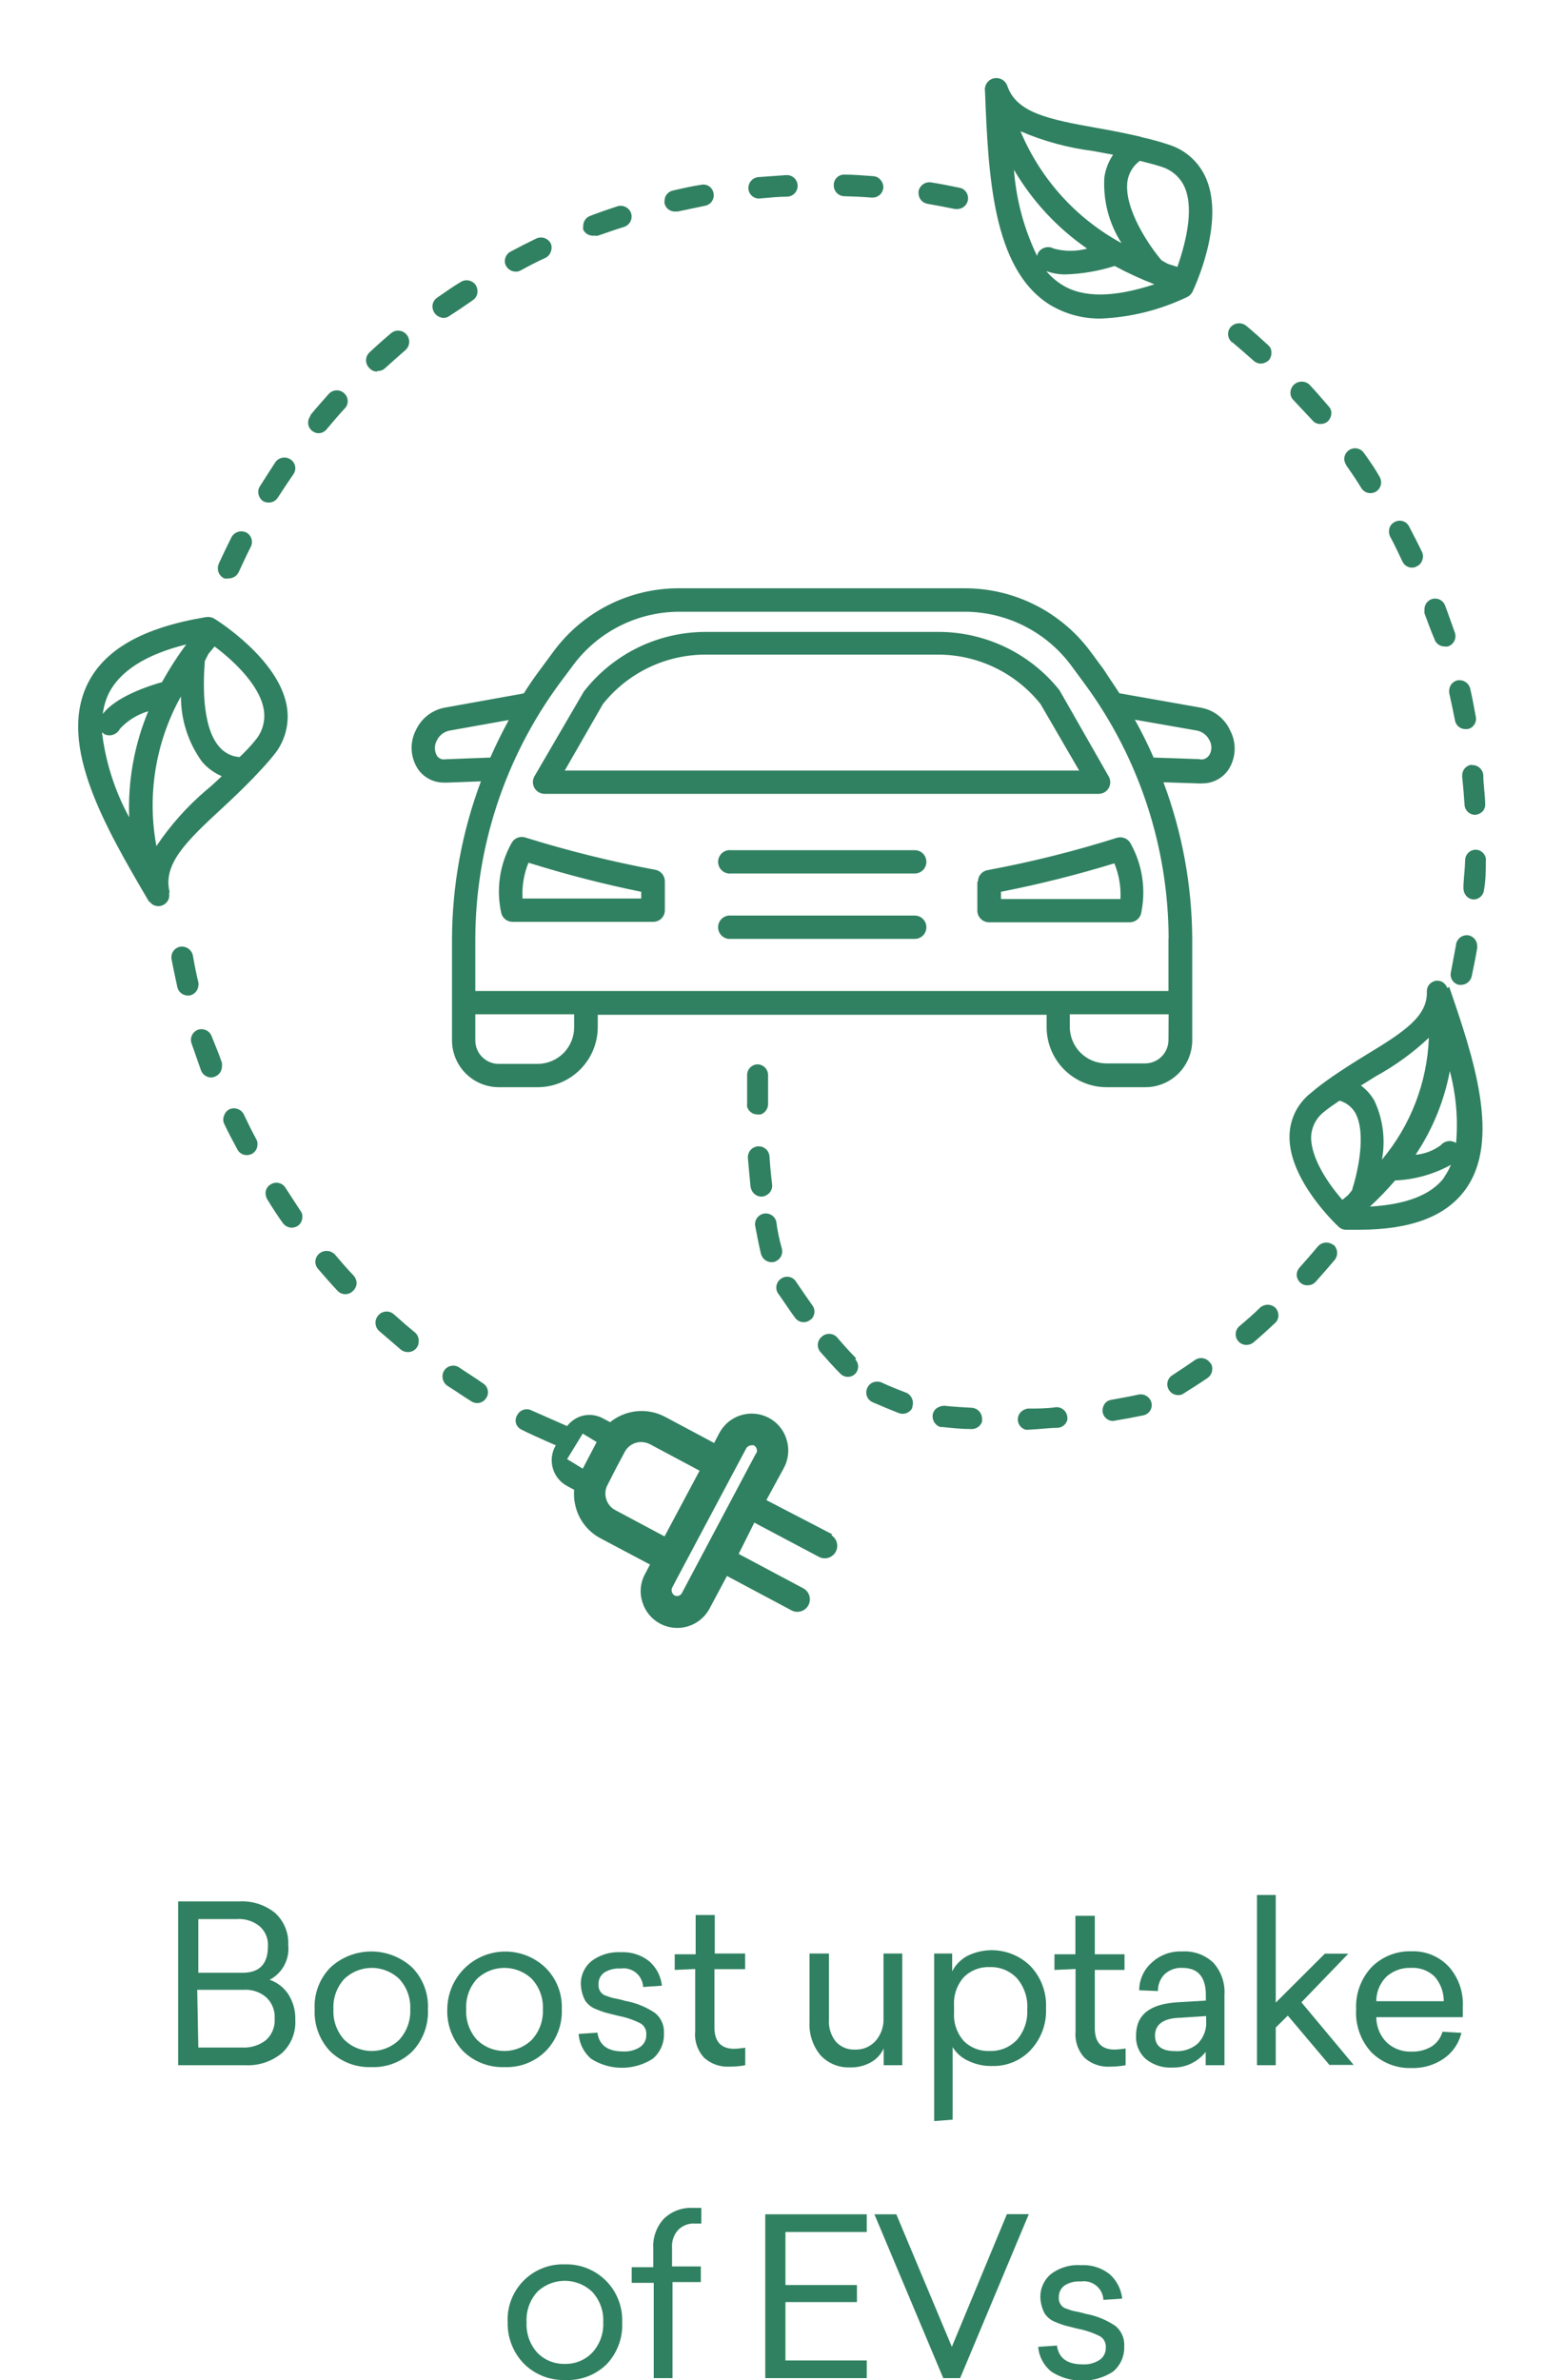
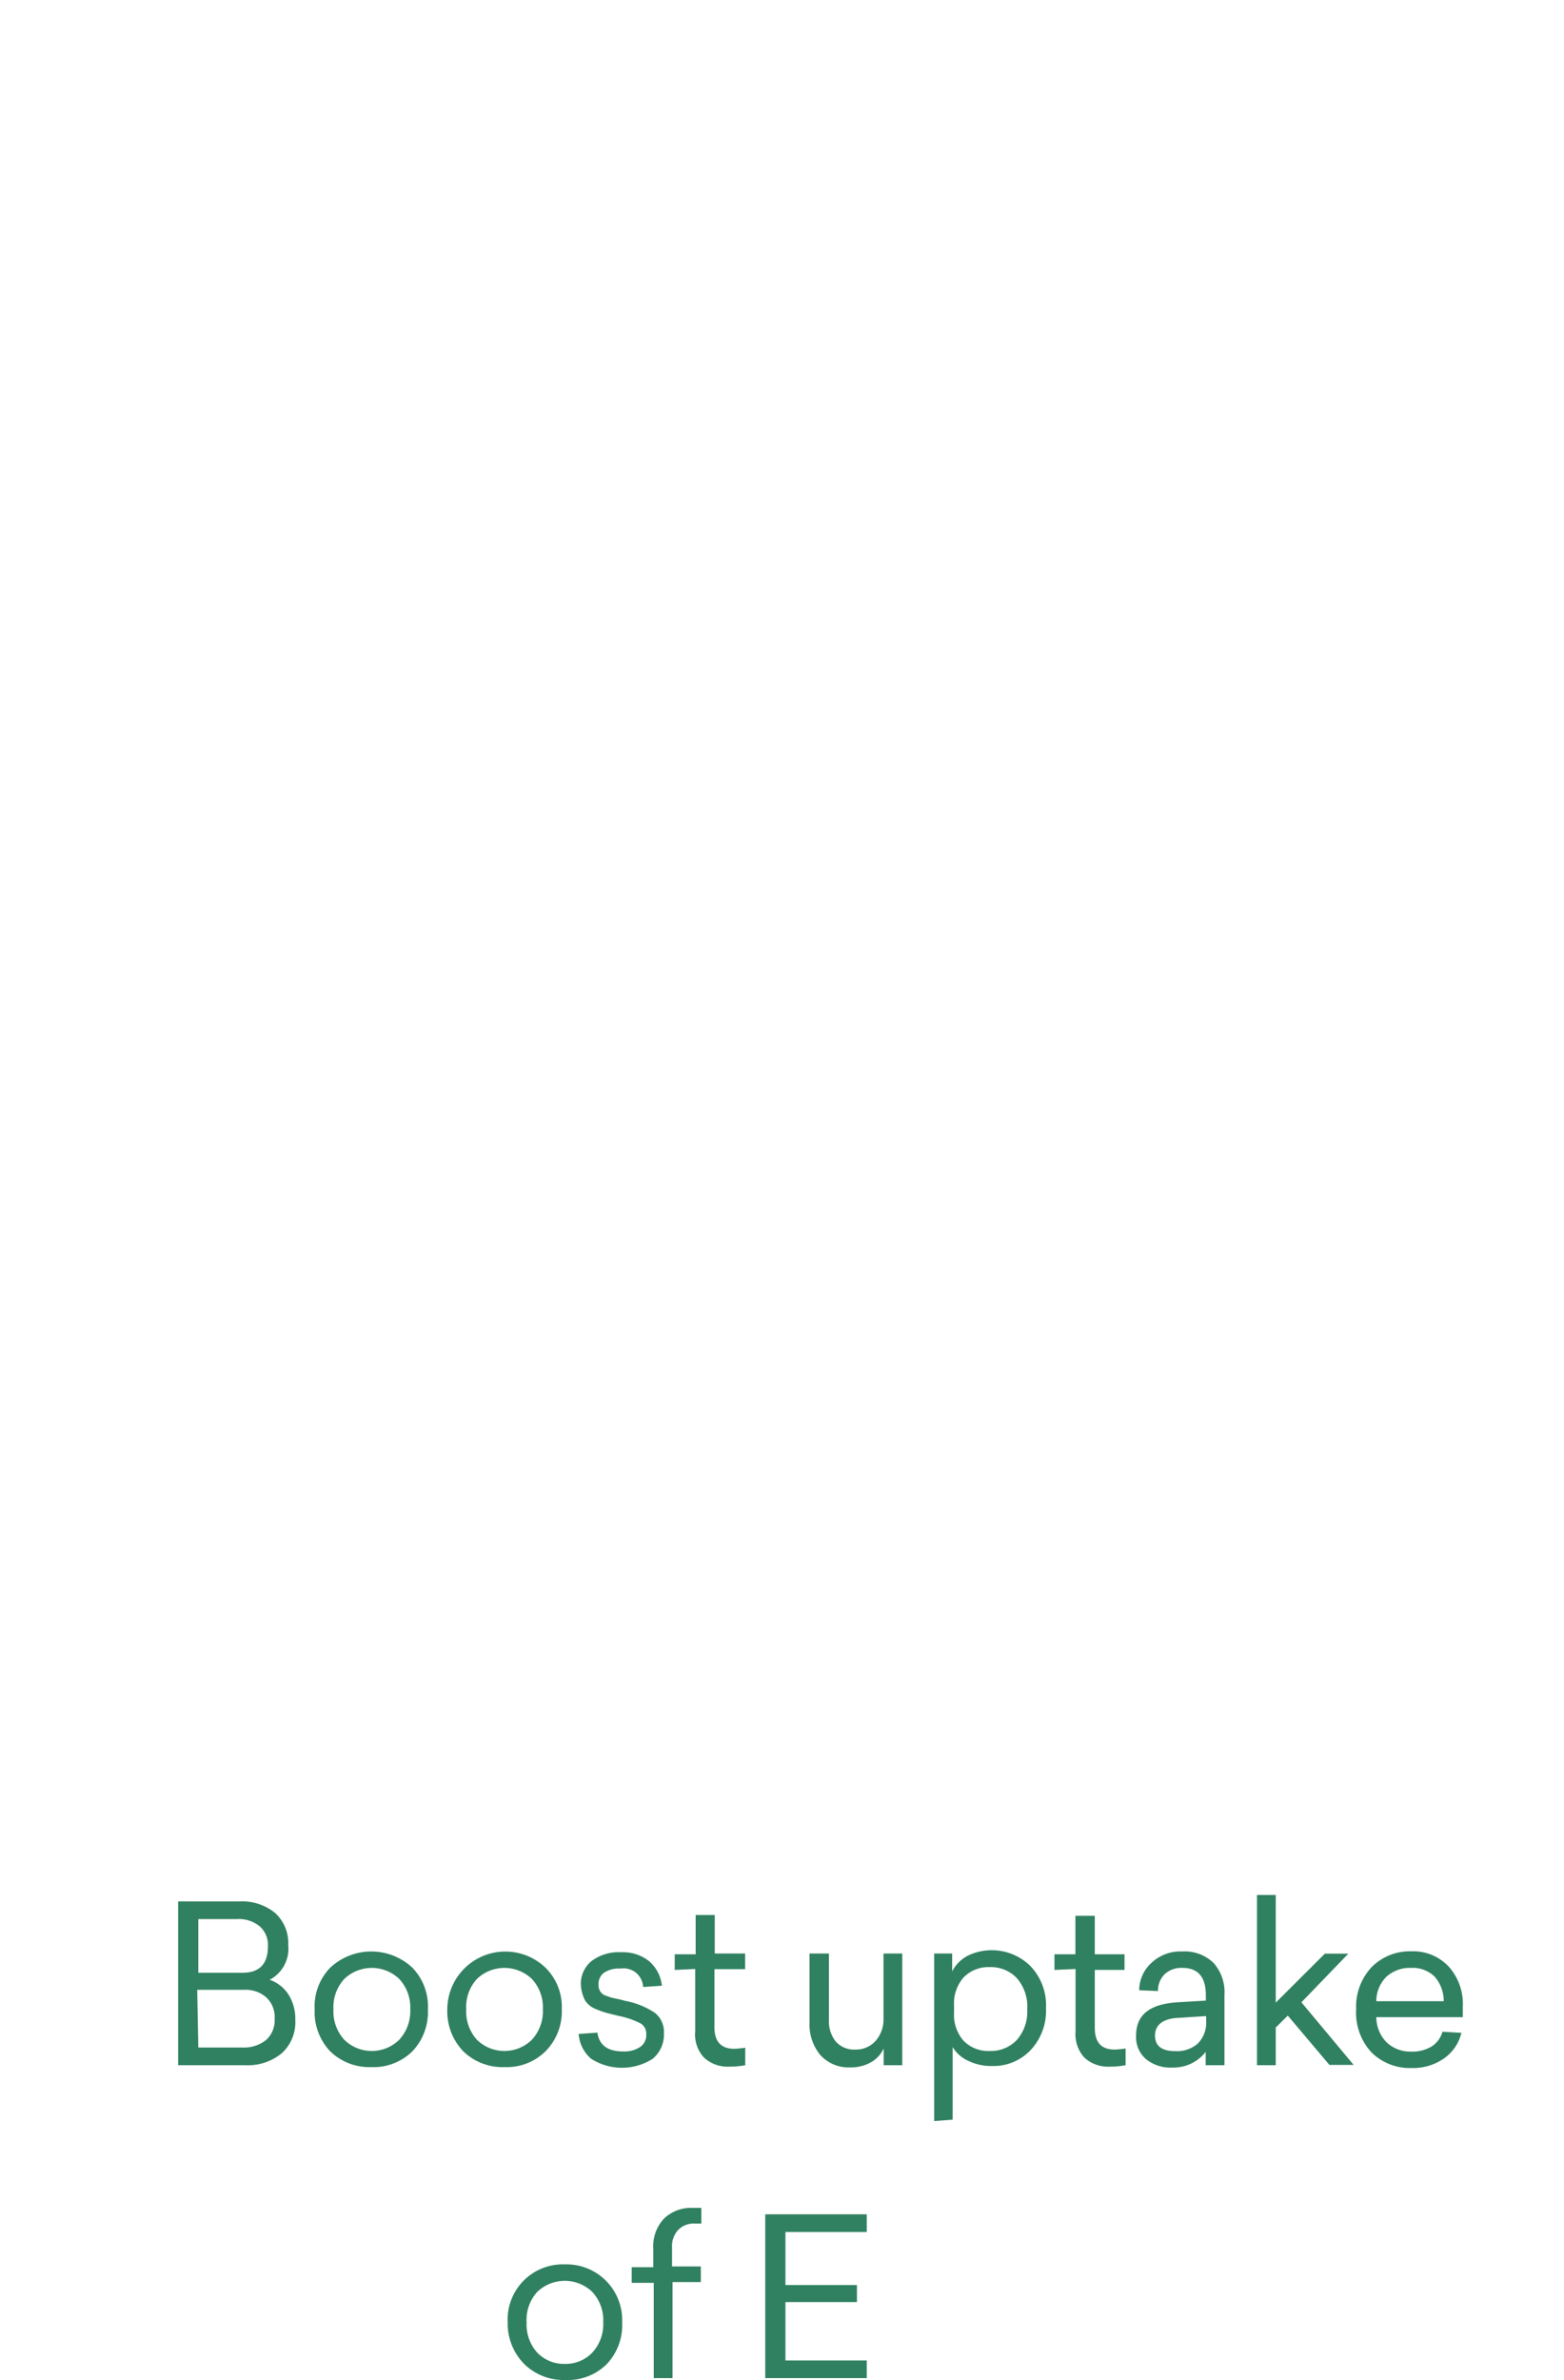
<svg xmlns="http://www.w3.org/2000/svg" viewBox="0 0 100 152.14">
  <defs>
    <clipPath id="627cfd2d-e35c-4c9a-b72f-d8e0f11ea70a" transform="translate(-28)">
-       <path d="M104.77,45.23l-5.2-.92c-.33-.52-.67-1-1-1.52l-.88-1.19a10,10,0,0,0-8-4H71.42a9.94,9.94,0,0,0-8,4l-.87,1.18c-.38.5-.72,1-1.06,1.54l-5,.9a2.54,2.54,0,0,0-1.88,1.41,2.47,2.47,0,0,0,.13,2.55,2,2,0,0,0,1.61.84l.28,0,2.12-.08A29,29,0,0,0,56.9,60v6.49a3,3,0,0,0,3,3h2.48a3.85,3.85,0,0,0,3.84-3.83v-.8h28.7v.8a3.84,3.84,0,0,0,3.83,3.83h2.48a3,3,0,0,0,3-3V60a29,29,0,0,0-1.84-10l2.16.07a1.84,1.84,0,0,0,.33,0,2,2,0,0,0,1.64-.84,2.47,2.47,0,0,0,.13-2.55A2.54,2.54,0,0,0,104.77,45.23Zm-48.29,3.3a.53.53,0,0,1-.54-.22,1,1,0,0,1,0-1,1.14,1.14,0,0,1,.79-.61l3.8-.68c-.43.79-.82,1.58-1.18,2.4Zm8.23,17.1A2.34,2.34,0,0,1,62.37,68H59.89a1.5,1.5,0,0,1-1.5-1.5V64.83h6.32Zm38,.84a1.5,1.5,0,0,1-1.5,1.5H98.74a2.34,2.34,0,0,1-2.34-2.34v-.8h6.32Zm0-6.49v3.36H58.39V60a27.67,27.67,0,0,1,5.38-16.31l.88-1.18a8.47,8.47,0,0,1,6.77-3.41H89.69a8.5,8.5,0,0,1,6.78,3.41l.87,1.18A27.6,27.6,0,0,1,102.72,60Zm2.57-11.67a.57.57,0,0,1-.62.21l-2.9-.1c-.36-.83-.76-1.63-1.2-2.42l4,.7a1.15,1.15,0,0,1,.77.61A.94.94,0,0,1,105.29,48.31Zm-35.4,7.28a73.19,73.19,0,0,1-8.29-2.06.74.74,0,0,0-.89.37,6.34,6.34,0,0,0-.64,4.5.74.74,0,0,0,.71.52h9a.74.74,0,0,0,.74-.75V56.33A.75.75,0,0,0,69.89,55.59ZM69,57.43H61.41a5.29,5.29,0,0,1,.38-2.29A72.25,72.25,0,0,0,69,57Zm21.49-1.07V58.2a.75.75,0,0,0,.75.75h9a.76.76,0,0,0,.71-.52,6.44,6.44,0,0,0-.65-4.5.75.75,0,0,0-.89-.38,69.69,69.69,0,0,1-8.29,2.07A.74.74,0,0,0,90.53,56.36ZM92,57a71.91,71.91,0,0,0,7.25-1.82,5.3,5.3,0,0,1,.39,2.28H92ZM95.73,44.1A9.89,9.89,0,0,0,88,40.39H73.13a9.86,9.86,0,0,0-7.8,3.81l-3.16,5.42a.75.75,0,0,0,.64,1.12H98.24a.74.74,0,0,0,.65-1.11l-3.1-5.43ZM64.11,49.25,66.55,45a8.39,8.39,0,0,1,6.58-3.16H88A8.39,8.39,0,0,1,94.53,45L97,49.25ZM60.36,17a.58.58,0,0,1-.08-.33.68.68,0,0,1,.37-.59q.8-.43,1.65-.84a.71.71,0,0,1,.92.33.69.69,0,0,1,0,.51.67.67,0,0,1-.34.4c-.54.24-1.07.52-1.6.81a.58.58,0,0,1-.33.07A.7.7,0,0,1,60.36,17ZM121.13,43.5A.71.71,0,0,1,122,44c.14.6.25,1.21.36,1.81a.64.64,0,0,1-.11.52.6.6,0,0,1-.44.27.2.2,0,0,1-.11,0,.67.67,0,0,1-.67-.55c-.1-.53-.22-1.06-.37-1.76a.58.58,0,0,1,0-.18A.68.68,0,0,1,121.13,43.5ZM55.78,20a.74.74,0,0,1-.13-.42.69.69,0,0,1,.28-.54h0l0,0c.61-.42,1.06-.74,1.5-1a.71.71,0,0,1,1,.2.79.79,0,0,1,.09.51.69.69,0,0,1-.29.44c-.46.32-.94.65-1.49,1a.6.6,0,0,1-.38.13A.76.76,0,0,1,55.78,20Zm66.3,28.9a.71.71,0,0,1,.76.62c0,.62.11,1.24.12,1.85a.68.68,0,0,1-.16.49.77.77,0,0,1-.48.22h0a.68.68,0,0,1-.68-.66q-.06-.9-.15-1.77v-.08A.68.68,0,0,1,122.08,48.88ZM44.51,31.43a.63.63,0,0,1,.11-.35c.33-.53.68-1.06,1-1.56a.71.71,0,0,1,.95-.16.67.67,0,0,1,.19.95c-.31.46-.64.94-1,1.5a.67.67,0,0,1-.59.31.7.7,0,0,1-.35-.09A.73.73,0,0,1,44.51,31.43Zm-2.58,4.84A.8.8,0,0,1,42,36c.29-.62.55-1.17.8-1.66a.72.72,0,0,1,.94-.31.69.69,0,0,1,.29.93c-.24.46-.48,1-.77,1.61a.71.71,0,0,1-.64.4.72.72,0,0,1-.28,0A.7.7,0,0,1,41.93,36.27Zm44.8-23.94v-.11a.71.71,0,0,1,.81-.56c.6.09,1.21.22,1.81.34a.65.65,0,0,1,.44.3.69.69,0,0,1-.58,1.06l-.15,0c-.64-.13-1.21-.24-1.74-.33A.69.69,0,0,1,86.73,12.33Zm34.37,48a.71.71,0,0,1,.78-.55.69.69,0,0,1,.57.7v.11c-.09.56-.22,1.17-.35,1.81a.71.71,0,0,1-.68.55l-.12,0a.67.67,0,0,1-.53-.82c.11-.57.22-1.18.33-1.76ZM106.75,21.86a.7.7,0,0,1-.23-.51.68.68,0,0,1,.16-.44.73.73,0,0,1,1-.09c.48.4.95.82,1.39,1.23a.57.57,0,0,1,.22.47.7.7,0,0,1-.16.5.81.81,0,0,1-.51.22.67.67,0,0,1-.46-.18c-.42-.37-.86-.76-1.36-1.18C106.75,21.88,106.75,21.88,106.75,21.86ZM119.08,39.2a1.2,1.2,0,0,1,0-.24.68.68,0,0,1,1.32-.25c.22.58.42,1.17.63,1.75a.69.69,0,0,1-.46.86.65.65,0,0,1-.2,0,.68.68,0,0,1-.66-.49C119.47,40.28,119.28,39.73,119.08,39.2Zm-5-9.48a.69.69,0,0,1-.13-.36.69.69,0,0,1,1.25-.42c.38.53.71,1,1,1.52a.7.7,0,0,1-.2.95.7.7,0,0,1-.38.11.68.68,0,0,1-.57-.31C114.76,30.73,114.43,30.24,114.06,29.72Zm-3.39-4.16a.62.62,0,0,1-.18-.45.72.72,0,0,1,.22-.52.73.73,0,0,1,1,0c.39.42.79.88,1.23,1.39a.61.61,0,0,1,.16.5.76.76,0,0,1-.24.47.72.72,0,0,1-.45.15.63.63,0,0,1-.52-.24ZM65.29,14.68a.86.86,0,0,1,0-.24.68.68,0,0,1,.44-.64c.57-.22,1.15-.42,1.76-.62a.71.71,0,0,1,.86.44.7.7,0,0,1-.44.88c-.53.16-1.08.36-1.67.56a0,0,0,0,1,0,0,.53.53,0,0,1-.24,0A.69.69,0,0,1,65.29,14.68ZM75.85,12V12a.7.7,0,0,1,.63-.68l1.83-.13h0a.69.69,0,0,1,0,1.38c-.58,0-1.17.07-1.76.12h-.07A.68.68,0,0,1,75.85,12Zm-5.36,1a.44.44,0,0,1,0-.16.67.67,0,0,1,.53-.66c.64-.15,1.23-.28,1.81-.37a.66.66,0,0,1,.79.53.68.68,0,0,1-.53.81l-1.76.37h-.16A.67.67,0,0,1,70.49,13Zm46.39,21.28a.64.64,0,0,1-.07-.31.65.65,0,0,1,.37-.61.67.67,0,0,1,.91.28c.31.6.59,1.13.84,1.66a.66.66,0,0,1,0,.52.62.62,0,0,1-.35.38.53.53,0,0,1-.29.08.67.67,0,0,1-.62-.39C117.43,35.39,117.18,34.84,116.88,34.29ZM81.31,11.82v0a.66.66,0,0,1,.68-.66h0c.64,0,1.24.06,1.85.1a.64.64,0,0,1,.46.24.71.71,0,0,1,.18.49.69.69,0,0,1-.68.64h-.07c-.57-.05-1.16-.07-1.78-.09A.69.69,0,0,1,81.31,11.82ZM42.19,67.93a1.09,1.09,0,0,1,0,.24.69.69,0,0,1-.44.64.65.65,0,0,1-.26.06.71.71,0,0,1-.64-.46l-.61-1.74a.69.69,0,0,1,.44-.86.7.7,0,0,1,.86.44C41.77,66.82,42,67.38,42.19,67.93Zm44.14,22,0,.06a.69.69,0,0,1-.86.33c-.53-.21-1.09-.44-1.71-.71l0,0a.68.68,0,0,1-.31-.89.67.67,0,0,1,.36-.36.75.75,0,0,1,.55,0c.55.26,1.1.47,1.64.68h0A.74.74,0,0,1,86.33,89.93Zm9.91.6a.72.72,0,0,1,0,.24.69.69,0,0,1-.59.49c-.57,0-1.17.09-1.85.12a.85.85,0,0,1-.22,0,.68.68,0,0,1-.32-1.12.78.78,0,0,1,.48-.23c.6,0,1.19,0,1.8-.09h0A.69.69,0,0,1,96.24,90.53Zm-5.45.15a.68.68,0,0,1,0,.19.7.7,0,0,1-.69.47c-.64,0-1.26-.07-1.85-.13a1.05,1.05,0,0,1-.13,0,.72.72,0,0,1-.49-.73.65.65,0,0,1,.24-.46.89.89,0,0,1,.51-.17c.63.07,1.21.1,1.77.13h0A.7.7,0,0,1,90.79,90.68Zm-8.11-3.8a.67.67,0,0,1,0,.93l0,0a.67.67,0,0,1-.94,0h0c-.43-.43-.83-.88-1.26-1.37a.68.68,0,0,1,.06-1,.69.69,0,0,1,1,.06c.36.42.76.87,1.2,1.32ZM77.37,75.72a.69.69,0,0,1-.42.7.53.53,0,0,1-.19.06.69.69,0,0,1-.71-.43.71.71,0,0,1-.06-.19c-.07-.67-.12-1.29-.17-1.85a.69.69,0,0,1,1.38-.1C77.24,74.55,77.3,75.15,77.37,75.72Zm32.19,7.88a.72.72,0,0,1,.18.46.65.65,0,0,1-.22.51c-.44.41-.9.83-1.37,1.23a.7.7,0,0,1-.44.16.68.68,0,0,1-.46-1.2c.44-.37.9-.77,1.34-1.2A.73.73,0,0,1,109.56,83.6ZM123,55c0,.61,0,1.23-.11,1.85a.68.68,0,0,1-.68.64h0a.67.67,0,0,1-.48-.25.77.77,0,0,1-.16-.5c0-.51.09-1.08.11-1.76h0a.68.68,0,0,1,.67-.67h0a.67.67,0,0,1,.66.7Zm-9.76,24.54a.71.71,0,0,1,.09,1c-.39.46-.81.94-1.21,1.39a.68.68,0,0,1-.51.22.63.63,0,0,1-.46-.16.7.7,0,0,1-.24-.48.71.71,0,0,1,.18-.49c.43-.48.81-.92,1.18-1.36A.71.71,0,0,1,113.24,79.57Zm-7.86,7.55a.6.6,0,0,1,.13.42.7.7,0,0,1-.28.55c-.45.31-1,.66-1.54,1a.57.57,0,0,1-.36.11.69.69,0,0,1-.59-.33.68.68,0,0,1,.2-.93c.59-.38,1.07-.71,1.49-1A.69.69,0,0,1,105.38,87.12ZM77.91,81.75a.67.67,0,0,1,1,.19c.34.51.69,1,1,1.45a.68.68,0,0,1,0,.89.28.28,0,0,1-.09.07.67.67,0,0,1-.87,0l-.09-.09c-.36-.48-.69-1-1.06-1.52A.68.68,0,0,1,77.91,81.75Zm23.71,7.89a.77.77,0,0,1,0,.34.68.68,0,0,1-.5.48c-.67.14-1.27.25-1.83.34a.51.51,0,0,1-.3,0,.69.69,0,0,1-.49-.54.78.78,0,0,1,.12-.52.64.64,0,0,1,.44-.27c.65-.12,1.23-.22,1.76-.34A.71.71,0,0,1,101.62,89.64ZM77.11,68.75c0,.65,0,1.24,0,1.82a.7.7,0,0,1-.47.66.71.71,0,0,1-.2,0,.68.68,0,0,1-.67-.49.88.88,0,0,1,0-.2c0-.67,0-1.29,0-1.85a.68.68,0,0,1,.71-.66A.69.69,0,0,1,77.11,68.75Zm-22.34,17a.62.62,0,0,1-.16.43.68.68,0,0,1-.53.24.71.71,0,0,1-.43-.14l-1.41-1.21a.71.71,0,0,1-.05-1,.7.7,0,0,1,1-.06c.49.44.93.82,1.36,1.17A.69.69,0,0,1,54.77,85.75Zm-2.65-62a.65.65,0,0,1-.5-.22.69.69,0,0,1,0-1c.4-.38.86-.79,1.37-1.22a.7.7,0,0,1,1,.07.71.71,0,0,1-.07,1c-.42.37-.86.75-1.34,1.19l0,0A.65.65,0,0,1,52.12,23.71ZM50.61,81.53a.73.73,0,0,1,.19.46.69.69,0,0,1-.22.51.68.68,0,0,1-1,0c-.39-.41-.77-.85-1.23-1.38a.68.68,0,0,1,.07-1,.73.73,0,0,1,1,.07C49.79,80.63,50.19,81.09,50.61,81.53Zm-3.4-4.14a.53.53,0,0,1,.12.4.69.69,0,0,1-.27.55.76.76,0,0,1-.4.13.72.72,0,0,1-.57-.29c-.35-.48-.68-1-1-1.52a.76.76,0,0,1-.1-.52.65.65,0,0,1,.32-.44.68.68,0,0,1,.93.2Zm1.17-49.7a.64.64,0,0,1-.42-.15A.65.65,0,0,1,47.7,27a.72.72,0,0,1,.15-.42v0l0-.05c.39-.48.79-.92,1.16-1.34a.69.69,0,0,1,1-.05.67.67,0,0,1,0,1c-.35.38-.71.8-1.17,1.35A.68.68,0,0,1,48.38,27.69ZM78,79.84a.69.69,0,0,1-.33.74.58.58,0,0,1-.18.08.7.7,0,0,1-.76-.34,1.21,1.21,0,0,1-.08-.19c-.15-.65-.27-1.26-.37-1.81a.69.69,0,0,1,1.35-.26C77.71,78.69,77.84,79.28,78,79.84ZM59.2,89a.6.6,0,0,1-.11.35.68.68,0,0,1-.58.33.7.7,0,0,1-.37-.11c-.53-.33-1-.66-1.54-1a.72.72,0,0,1-.18-1,.69.69,0,0,1,.95-.16c.48.33,1,.64,1.5,1A.67.67,0,0,1,59.2,89ZM40.12,63.63H40a.69.69,0,0,1-.66-.53v0c-.11-.53-.24-1.1-.37-1.78a.69.69,0,0,1,.55-.81.72.72,0,0,1,.81.55c.1.57.21,1.16.36,1.76v0a.25.25,0,0,1,0,.13A.71.71,0,0,1,40.12,63.63Zm4.27,9.19a.57.57,0,0,1,.07.34.67.67,0,0,1-.37.6.78.78,0,0,1-.31.07.67.67,0,0,1-.6-.36c-.31-.57-.59-1.1-.85-1.65a.63.63,0,0,1,0-.52.67.67,0,0,1,.34-.4.71.71,0,0,1,.92.33C43.85,71.78,44.11,72.31,44.39,72.82ZM87.23,55.08a.74.74,0,0,1-.75.75H74.75a.75.75,0,1,1,0-1.49H86.48A.74.74,0,0,1,87.23,55.08Zm0,4.18a.74.74,0,0,1-.75.75H74.75a.75.75,0,1,1,0-1.49H86.48A.74.74,0,0,1,87.23,59.26Zm7.88-39.79a6.14,6.14,0,0,0,3.31.89A14.09,14.09,0,0,0,103.87,19a.74.74,0,0,0,.38-.36c.08-.18,2.07-4.33.89-7.18a3.84,3.84,0,0,0-2.43-2.22A16.79,16.79,0,0,0,101,8.77a.66.66,0,0,0-.2-.06c-.89-.2-1.78-.38-2.66-.53C95,7.62,93,7.2,92.41,5.5c0,0,0,0,0,0A.74.74,0,0,0,91.58,5a.73.73,0,0,0-.6.84v0C91.19,11.17,91.45,17.17,95.11,19.47Zm.79-1.27a4.21,4.21,0,0,1-1-.87,3.54,3.54,0,0,0,1.22.21A11.57,11.57,0,0,0,99.27,17a22,22,0,0,0,2.54,1.17C99.29,19,97.28,19.07,95.9,18.2Zm4.19-6.64a2,2,0,0,1,.79-1.28c.45.12.91.22,1.35.37A2.38,2.38,0,0,1,103.76,12c.61,1.46,0,3.68-.48,5.06l-.62-.2-.39-.22C101.5,15.75,99.83,13.31,100.09,11.56ZM97.88,9.65l1.29.24a3.46,3.46,0,0,0-.56,1.45,7,7,0,0,0,1.1,4.2,14.5,14.5,0,0,1-6.46-7.15A17.17,17.17,0,0,0,97.88,9.65Zm-.37,6.24a4.09,4.09,0,0,1-2.13,0,.75.75,0,0,0-1,.26.65.65,0,0,0-.07.21,15.28,15.28,0,0,1-1.48-5.51A15.91,15.91,0,0,0,97.51,15.89ZM38.84,57c-.42-1.75,1-3.17,3.37-5.35.65-.6,1.31-1.23,1.95-1.89a.86.86,0,0,0,.13-.14c.41-.43.82-.86,1.2-1.34a3.86,3.86,0,0,0,.84-3.18c-.54-3-4.46-5.46-4.63-5.56a.81.81,0,0,0-.51-.1c-4.07.67-6.56,2.09-7.63,4.35-1.84,3.91,1.19,9.1,3.92,13.76a.61.61,0,0,0,.16.16l.09.09a.78.78,0,0,0,.39.12.71.71,0,0,0,.28-.06h0a.73.73,0,0,0,.35-.32s0,0,0,0a.69.69,0,0,0,.06-.45S38.85,57,38.84,57ZM41.1,42.24l.23-.45.39-.47c1.18.88,2.86,2.44,3.14,4a2.41,2.41,0,0,1-.54,2c-.3.38-.64.72-1,1.07A1.86,1.86,0,0,1,42,47.71C40.86,46.38,41,43.42,41.1,42.24Zm-4.84,10a15.11,15.11,0,0,1-1.74-5.44,1.24,1.24,0,0,0,.18.14A.8.8,0,0,0,35,47a.76.76,0,0,0,.67-.42,4,4,0,0,1,1.81-1.12A16,16,0,0,0,36.26,52.22Zm-1.69-6.58a4.28,4.28,0,0,1,.34-1.25c.71-1.5,2.4-2.58,5-3.22a20.85,20.85,0,0,0-1.55,2.41C37.53,43.83,35.39,44.53,34.57,45.64ZM38,54.08a14.32,14.32,0,0,1,1.48-9.41.83.83,0,0,0,.09-.16,7.07,7.07,0,0,0,1.35,4.18,3.42,3.42,0,0,0,1.26.92c-.32.3-.64.61-1,.9A17.5,17.5,0,0,0,38,54.08Zm82.54,9.06a.86.86,0,0,0-.29-.36h0a.69.69,0,0,0-.47-.09h0a.79.79,0,0,0-.41.25l0,0a.71.71,0,0,0-.14.43l0,0c.06,1.59-1.45,2.58-3.91,4.07-.69.42-1.38.86-2.07,1.33a.71.71,0,0,0-.14.1,15.39,15.39,0,0,0-1.31,1,3.54,3.54,0,0,0-1.35,2.72c-.07,2.81,3,5.69,3.13,5.81a.67.67,0,0,0,.47.2l.84,0c3.29,0,5.51-.83,6.77-2.52,2.36-3.17.53-8.56-1-13C120.54,63.16,120.52,63.16,120.52,63.14Zm-6.07,12.91-.28.34-.36.3c-.88-1-2-2.63-2-4a2.13,2.13,0,0,1,.82-1.62c.31-.26.65-.48,1-.72a1.72,1.72,0,0,1,1,.77C115.39,72.46,114.79,75,114.45,76.05Zm.57-6.68.93-.58a16.55,16.55,0,0,0,3.39-2.46,12.88,12.88,0,0,1-3,7.79,6.21,6.21,0,0,0-.48-3.76A3.14,3.14,0,0,0,115,69.37Zm5.31,5.88c-.85,1.14-2.48,1.74-4.76,1.87a18.83,18.83,0,0,0,1.61-1.67,8.08,8.08,0,0,0,3.57-1A4,4,0,0,1,120.33,75.25Zm.77-2.18,0,0a.74.74,0,0,0-1,.13,3.21,3.21,0,0,1-1.61.61,14.41,14.41,0,0,0,2.19-5.35A13.4,13.4,0,0,1,121.1,73.07Zm-39.9,25L77,95.88l1.09-2A2.37,2.37,0,0,0,78.29,92a2.3,2.3,0,0,0-1.14-1.38,2.34,2.34,0,0,0-3.17,1l-.32.61-3.15-1.68a3.2,3.2,0,0,0-3.5.35l-.45-.24a1.81,1.81,0,0,0-1.42-.14,1.87,1.87,0,0,0-.88.63c-.81-.36-1.88-.83-2.27-1a.68.68,0,0,0-.92.3A.65.65,0,0,0,61,91a.69.69,0,0,0,.35.38c.34.18,1.36.64,2.19,1l-.05.08a1.87,1.87,0,0,0,.77,2.52l.45.24a3.31,3.31,0,0,0,.13,1.21,3.17,3.17,0,0,0,1.55,1.89L69.56,100l-.32.61a2.26,2.26,0,0,0-.17,1.78,2.32,2.32,0,0,0,1.14,1.39,2.37,2.37,0,0,0,1.09.27,2.34,2.34,0,0,0,2.07-1.24l1.11-2.08,4.17,2.22a.8.8,0,0,0,.75-1.41l-4.17-2.22,1-2,4.17,2.21a.8.8,0,0,0,.75-1.41ZM65.26,93.87l-1-.61,1-1.63.89.54Zm2.08,2.65a1.17,1.17,0,0,1-.58-.71,1.16,1.16,0,0,1,.09-.91l.51-1,.6-1.13A1.19,1.19,0,0,1,69,92.17a1.25,1.25,0,0,1,.56.14L72.73,94,70.49,98.2Zm9-3.63-4.74,8.93a.35.35,0,0,1-.48.15h0a.4.4,0,0,1-.15-.48l.32-.61h0l4.11-7.72h0l.32-.6a.4.4,0,0,1,.34-.18.32.32,0,0,1,.14,0A.39.39,0,0,1,76.36,92.89Z" style="fill:none;clip-rule:evenodd" />
-     </clipPath>
+       </clipPath>
    <clipPath id="733dac79-7d41-4678-892e-c52dfd1e8050" transform="translate(-28)">
      <rect width="160" height="160" style="fill:none" />
    </clipPath>
    <clipPath id="e1ed23b4-db47-40db-945a-c07902079df2" transform="translate(-28)">
      <rect y="117" width="160" height="42" style="fill:none" />
    </clipPath>
  </defs>
  <title>Asset 4</title>
  <g id="02fcc1a1-ac79-489d-b0a2-7401bca3a6dd" data-name="Layer 2">
    <g id="de94298a-385f-4d13-bb87-008a9d2dc68c" data-name="Layer 1">
      <g style="clip-path:url(#627cfd2d-e35c-4c9a-b72f-d8e0f11ea70a)">
        <g style="clip-path:url(#733dac79-7d41-4678-892e-c52dfd1e8050)">
          <rect width="100" height="109" style="fill:#308161" />
        </g>
      </g>
      <g style="clip-path:url(#e1ed23b4-db47-40db-945a-c07902079df2)">
        <path d="M39.39,132V121.53h3.92a3.35,3.35,0,0,1,2.27.73,2.6,2.6,0,0,1,.85,2.06,2.24,2.24,0,0,1-1.19,2.22,2.35,2.35,0,0,1,1.19.92,2.85,2.85,0,0,1,.45,1.64,2.67,2.67,0,0,1-.87,2.14,3.42,3.42,0,0,1-2.34.76Zm1.29-5.91h2.83c1.08,0,1.62-.56,1.62-1.69a1.57,1.57,0,0,0-.53-1.28,2.09,2.09,0,0,0-1.44-.46H40.68Zm0,4.78h2.84A2.27,2.27,0,0,0,45,130.4a1.69,1.69,0,0,0,.56-1.37,1.71,1.71,0,0,0-.54-1.37,2,2,0,0,0-1.41-.48h-3Z" transform="translate(-28)" style="fill:#308161" />
        <path d="M48.12,128.43a3.55,3.55,0,0,1,1-2.67,3.85,3.85,0,0,1,5.24,0,3.56,3.56,0,0,1,1,2.67,3.65,3.65,0,0,1-1,2.69,3.54,3.54,0,0,1-2.62,1,3.59,3.59,0,0,1-2.62-1A3.64,3.64,0,0,1,48.12,128.43Zm1.2,0a2.69,2.69,0,0,0,.69,1.94,2.51,2.51,0,0,0,3.52,0,2.69,2.69,0,0,0,.7-1.94,2.66,2.66,0,0,0-.7-1.94,2.54,2.54,0,0,0-3.52,0A2.66,2.66,0,0,0,49.32,128.43Z" transform="translate(-28)" style="fill:#308161" />
        <path d="M56.6,128.43a3.71,3.71,0,0,1,6.27-2.67,3.52,3.52,0,0,1,1.05,2.67,3.62,3.62,0,0,1-1.05,2.69,3.53,3.53,0,0,1-2.61,1,3.6,3.6,0,0,1-2.63-1A3.68,3.68,0,0,1,56.6,128.43Zm1.21,0a2.69,2.69,0,0,0,.68,1.94,2.51,2.51,0,0,0,3.52,0,2.69,2.69,0,0,0,.7-1.94,2.66,2.66,0,0,0-.7-1.94,2.54,2.54,0,0,0-3.52,0A2.65,2.65,0,0,0,57.81,128.43Z" transform="translate(-28)" style="fill:#308161" />
        <path d="M65,130l1.2-.08c.11.8.66,1.2,1.64,1.2a1.8,1.8,0,0,0,1.08-.28.9.9,0,0,0,.4-.79.76.76,0,0,0-.36-.72,5.3,5.3,0,0,0-1.4-.48l-.8-.2a5.28,5.28,0,0,1-.64-.23,1.42,1.42,0,0,1-.71-.56,2.44,2.44,0,0,1-.27-1,1.86,1.86,0,0,1,.7-1.53,2.87,2.87,0,0,1,1.88-.55h0a2.66,2.66,0,0,1,1.78.57,2.39,2.39,0,0,1,.82,1.57l-1.2.08a1.25,1.25,0,0,0-1.42-1.18h-.08a1.7,1.7,0,0,0-1,.27.88.88,0,0,0-.35.76.7.7,0,0,0,.37.67l.45.16.27.06a5.81,5.81,0,0,1,.62.15,5,5,0,0,1,1.9.77,1.55,1.55,0,0,1,.57,1.3,2,2,0,0,1-.72,1.63,3.65,3.65,0,0,1-3.93,0A2.28,2.28,0,0,1,65,130Z" transform="translate(-28)" style="fill:#308161" />
        <path d="M71.14,125.91v-1h1.34V122.4H73.7l0,2.46h1.94v1H73.68l0,3.71c0,.92.42,1.38,1.27,1.38a5.59,5.59,0,0,0,.7-.07V132a5.2,5.2,0,0,1-1,.09,2.23,2.23,0,0,1-1.63-.57,2.16,2.16,0,0,1-.57-1.67v-4Z" transform="translate(-28)" style="fill:#308161" />
        <path d="M79.76,129.27v-4.41H81v4.24a2.07,2.07,0,0,0,.44,1.39,1.56,1.56,0,0,0,1.24.51,1.68,1.68,0,0,0,1.31-.56,2.08,2.08,0,0,0,.5-1.41v-4.17h1.2V132H84.5v-1.07a1.93,1.93,0,0,1-.79.87,2.6,2.6,0,0,1-1.35.34,2.44,2.44,0,0,1-1.9-.78A3.05,3.05,0,0,1,79.76,129.27Z" transform="translate(-28)" style="fill:#308161" />
        <path d="M87.73,135.57V124.86h1.15V126a2.36,2.36,0,0,1,1-1,3.52,3.52,0,0,1,4,.66,3.62,3.62,0,0,1,1,2.69,3.67,3.67,0,0,1-1,2.7,3.26,3.26,0,0,1-2.46,1,3.32,3.32,0,0,1-1.51-.33,2.25,2.25,0,0,1-1-.88v4.64ZM89,128.65a2.51,2.51,0,0,0,.62,1.8,2.21,2.21,0,0,0,1.66.64,2.28,2.28,0,0,0,1.74-.71,2.73,2.73,0,0,0,.66-1.94,2.77,2.77,0,0,0-.66-2,2.28,2.28,0,0,0-1.74-.71,2.21,2.21,0,0,0-1.66.65,2.51,2.51,0,0,0-.62,1.8Z" transform="translate(-28)" style="fill:#308161" />
        <path d="M95.42,125.91v-1h1.34l0-2.46H98v2.46H99.9v1H98l0,3.71c0,.92.42,1.38,1.27,1.38a5.43,5.43,0,0,0,.7-.07V132a5.12,5.12,0,0,1-1,.09,2.23,2.23,0,0,1-1.63-.57,2.2,2.2,0,0,1-.57-1.67v-4Z" transform="translate(-28)" style="fill:#308161" />
        <path d="M100.64,130.1c0-1.32.87-2,2.61-2.12l1.85-.11v-.34c0-1.17-.5-1.75-1.5-1.75a1.55,1.55,0,0,0-1.15.42,1.48,1.48,0,0,0-.41,1.06l-1.2-.05a2.36,2.36,0,0,1,.75-1.72,2.69,2.69,0,0,1,2-.76,2.65,2.65,0,0,1,2,.73,2.8,2.8,0,0,1,.7,2.05V132h-1.2v-.85a2.62,2.62,0,0,1-2.13,1,2.48,2.48,0,0,1-1.7-.55A1.86,1.86,0,0,1,100.64,130.1Zm1.21,0c0,.67.43,1,1.3,1a2,2,0,0,0,1.44-.49,1.89,1.89,0,0,0,.53-1.46v-.29l-1.71.11C102.38,129,101.86,129.41,101.85,130.08Z" transform="translate(-28)" style="fill:#308161" />
        <path d="M108.37,132V121.12h1.2V128l3.14-3.13h1.5l-3,3.11,3.34,4H113l-2.66-3.15-.77.76V132Z" transform="translate(-28)" style="fill:#308161" />
        <path d="M114.71,128.43a3.69,3.69,0,0,1,1-2.71,3.45,3.45,0,0,1,2.55-1,3.1,3.1,0,0,1,2.39,1,3.58,3.58,0,0,1,.88,2.55v.66H116a2.3,2.3,0,0,0,.66,1.61,2.21,2.21,0,0,0,1.58.59,2.37,2.37,0,0,0,1.3-.33,1.65,1.65,0,0,0,.69-.94l1.21.07a2.78,2.78,0,0,1-1.09,1.62,3.44,3.44,0,0,1-2.08.63,3.49,3.49,0,0,1-2.58-1A3.73,3.73,0,0,1,114.71,128.43Zm1.29-.52h4.31a2.38,2.38,0,0,0-.57-1.56,2,2,0,0,0-1.51-.57,2.24,2.24,0,0,0-1.58.56A2.2,2.2,0,0,0,116,127.91Z" transform="translate(-28)" style="fill:#308161" />
        <path d="M60.46,148.43a3.53,3.53,0,0,1,3.66-3.7,3.56,3.56,0,0,1,3.66,3.7,3.62,3.62,0,0,1-1,2.69,3.53,3.53,0,0,1-2.61,1,3.6,3.6,0,0,1-2.63-1A3.68,3.68,0,0,1,60.46,148.43Zm1.21,0a2.69,2.69,0,0,0,.68,1.94,2.37,2.37,0,0,0,1.77.72,2.35,2.35,0,0,0,1.75-.72,2.69,2.69,0,0,0,.7-1.94,2.66,2.66,0,0,0-.7-1.94,2.54,2.54,0,0,0-3.52,0A2.65,2.65,0,0,0,61.67,148.43Z" transform="translate(-28)" style="fill:#308161" />
        <path d="M68.39,145.91v-1h1.38v-1.19a2.58,2.58,0,0,1,.68-1.91,2.49,2.49,0,0,1,1.85-.69l.54,0v1l-.41,0a1.39,1.39,0,0,0-1.06.4,1.52,1.52,0,0,0-.4,1.12v1.22h1.84v1H71V152h-1.2v-6.09Z" transform="translate(-28)" style="fill:#308161" />
        <path d="M76.93,152V141.53h6.49v1.13h-5.2v3.39h4.57v1.09H78.22v3.73h5.2V152Z" transform="translate(-28)" style="fill:#308161" />
-         <path d="M83.91,141.53h1.4L88.86,150l3.52-8.48h1.4L89.39,152H88.31Z" transform="translate(-28)" style="fill:#308161" />
-         <path d="M94.38,150l1.2-.08c.11.8.66,1.2,1.64,1.2a1.8,1.8,0,0,0,1.08-.28.9.9,0,0,0,.4-.79.76.76,0,0,0-.36-.72,5.3,5.3,0,0,0-1.4-.48l-.8-.2a5.28,5.28,0,0,1-.64-.23,1.42,1.42,0,0,1-.71-.56,2.44,2.44,0,0,1-.27-1,1.89,1.89,0,0,1,.7-1.53,2.87,2.87,0,0,1,1.88-.55h.06a2.7,2.7,0,0,1,1.78.57,2.43,2.43,0,0,1,.81,1.57l-1.2.08a1.25,1.25,0,0,0-1.42-1.18h-.08a1.7,1.7,0,0,0-1,.27.91.91,0,0,0-.35.76.7.7,0,0,0,.37.67l.45.16.27.06a5.27,5.27,0,0,1,.62.15,5,5,0,0,1,1.9.77,1.55,1.55,0,0,1,.57,1.3,2,2,0,0,1-.72,1.63,3.65,3.65,0,0,1-3.93,0A2.28,2.28,0,0,1,94.38,150Z" transform="translate(-28)" style="fill:#308161" />
      </g>
    </g>
  </g>
</svg>